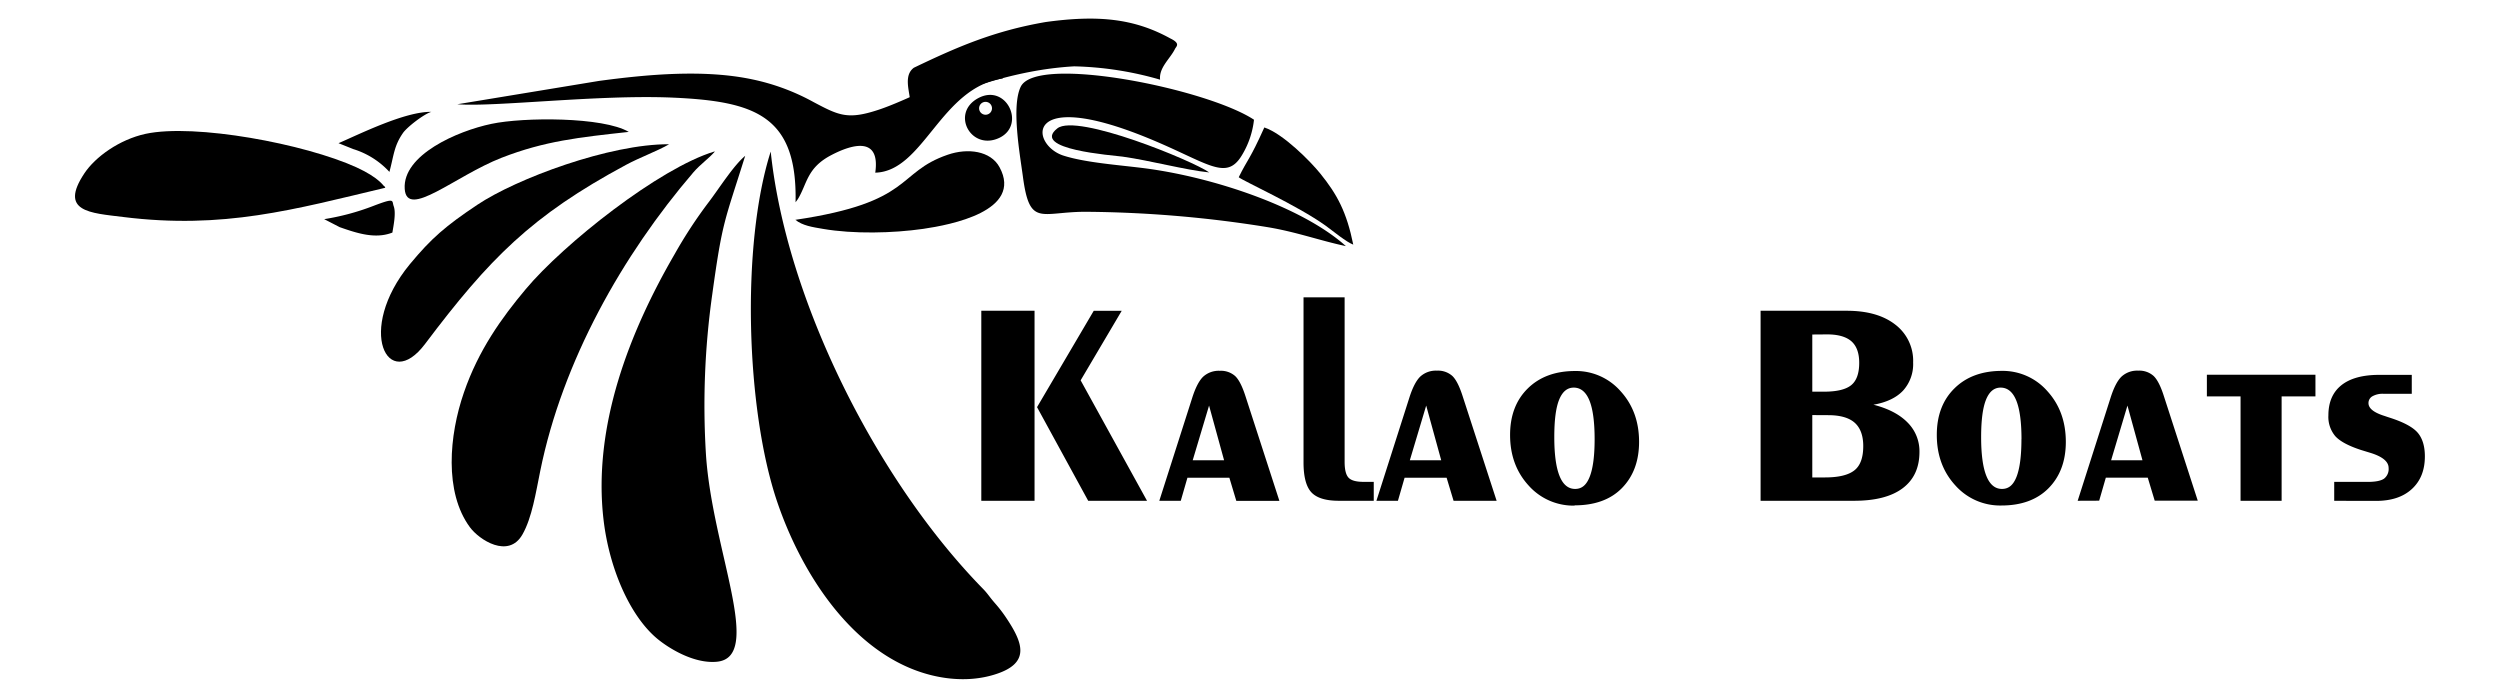
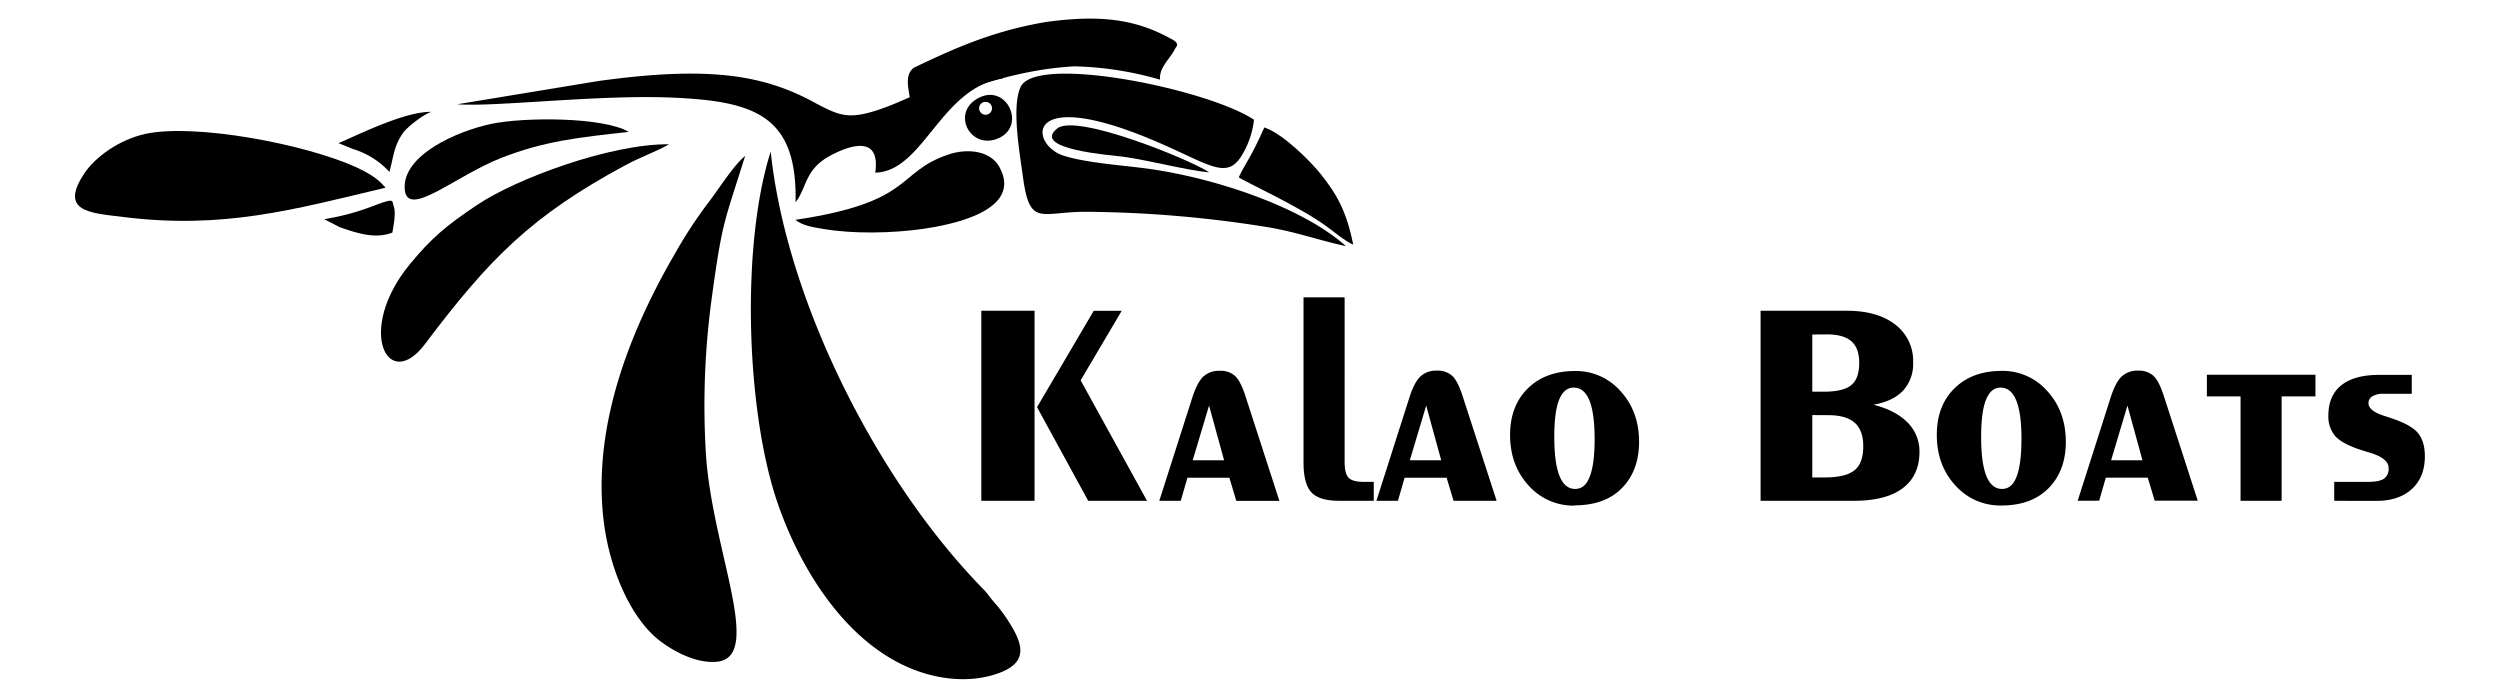
<svg xmlns="http://www.w3.org/2000/svg" id="Слой_1" data-name="Слой 1" viewBox="0 0 841.89 235">
  <defs>
    <style>.cls-1{fill-rule:evenodd;}</style>
  </defs>
  <path class="cls-1" d="M259.51,51.13c-10,31.51-8.28,86.87,2.19,117.79,7.47,22.05,22.5,46.64,44.59,56,8.5,3.61,19,5.23,28.63,2.24,12.27-3.79,9.62-10.65,3.77-19.34a45.3,45.3,0,0,0-3.5-4.54c-1.9-2.15-2.43-3.18-4-4.83-36.07-36.76-66.44-97.6-71.64-147.33" />
  <path class="cls-1" d="M251,52.44c-4,3.28-8.93,11.18-12.36,15.66a155.3,155.3,0,0,0-11.46,17.5c-15.09,26-27.66,57.83-23.92,89.54,1.9,16.14,8.77,32.15,18,39.89,3.87,3.23,12.35,8.52,20.09,7.82,16-1.44-1.47-37.46-3.61-69.73a267.17,267.17,0,0,1,2.12-54c3.45-25,4.11-24.33,11.1-46.68" />
-   <path class="cls-1" d="M240.63,51C222,56.6,189.73,82.19,177,97.43c-8,9.53-15.87,20.47-20.77,34.74-5,14.42-6.67,33.58,2,45.36,3.12,4.26,13,10.72,17.7,2.47,3.23-5.62,4.54-14.25,6-21.39,7.5-37,27.71-72.75,51.54-100.53,2.42-2.82,5.19-4.64,7.22-7" />
  <path class="cls-1" d="M453.24,82.88c-15-13.44-45.31-23.34-67.88-26.23-8.31-1.07-19.8-1.85-27.27-4.26-11.14-3.6-13.69-23.17,28.5-5.89,20.12,8.24,26.29,14.73,31.65,5.74a29.1,29.1,0,0,0,4.05-11.92C406.55,29.91,349,18.25,343.73,29.22c-3.2,6.65-.25,22.88.75,30.34,2.26,16.9,5.91,11.82,20.87,11.76a399.54,399.54,0,0,1,61.29,5.14c9.84,1.6,17.92,4.6,26.6,6.42" />
  <path class="cls-1" d="M129.76,63.22c-.14-.18-.34-.69-.42-.55s-1.56-2.79-9.31-6.32c-17.32-7.89-54.38-14.84-71-11.28C40.18,47,32.12,52.83,28.45,58.32c-8.71,13.05,2,13.38,13,14.75C75.31,77.3,99,70.54,129.79,63.22" />
  <path class="cls-1" d="M154,35.11c12.59,1,47.58-3.34,72.65-2.23,27.64,1.23,41.87,6.11,41.26,35.23l.8-1.09c3.16-5.26,3-10.47,11.2-14.77,7.46-3.91,16.57-6.16,14.84,5.9,16.35-.45,22-28.75,43-31.74-1.22-1.27-2.22-.6-4.89-.94a24.59,24.59,0,0,0-6.47.18c-9.66,1.44-20.83,8.09-30.43,11.28-10.43,3.47-13.4,2-22-2.56a74,74,0,0,0-20.53-7.62c-16.22-3.46-35.28-1.71-51.72.5Z" />
  <path class="cls-1" d="M225.38,48.58c-19.94-.17-51.47,11.56-64.71,20.43C150.06,76.12,145.36,80.12,138,89c-18.25,22.19-7.4,43.5,5.13,26.84C164.86,87,179,72.64,210.75,55.55c4.87-2.62,10.5-4.61,14.63-7" />
  <path class="cls-1" d="M267.81,74c2.42,2,5.84,2.48,9.29,3.07,10.34,1.79,23.62,1.46,33.8,0,9.14-1.33,33.73-6,25.69-20.78-3-5.52-10.7-6.51-17.42-4.19-17.51,6-11.26,16-51.36,21.93" />
  <path class="cls-1" d="M211.74,44.42c-8.62-5.11-35.47-5-46.24-2.71-11.5,2.4-30,10.5-29.21,21.92.71,10.3,17-4.4,32.62-10.5,14.59-5.68,26.19-6.88,42.83-8.71" />
  <path class="cls-1" d="M417.15,59.68c1.27,1.17,19.68,9.45,29.25,16.31,2.73,2,6.89,5.46,9.32,6.39-2.24-11-5.41-16.89-11.09-23.92-3.29-4.08-12.49-13.42-18.86-15.54-4.94,11-5.55,10.52-8.62,16.76" />
  <path class="cls-1" d="M407.22,58.07c-5.5-3.92-44.61-20-51.15-14.84-9.13,7.14,18.71,9.06,22,9.52,9.38,1.32,21.05,4.51,29.19,5.32" />
  <path class="cls-1" d="M114,48.22l5,2a27.55,27.55,0,0,1,12.14,7.67c1.51-5.65,1.54-8.74,4.54-13.07,1.36-2,7.09-6.43,9.58-7.15C136.44,37.5,121,45.21,114,48.22" />
  <path class="cls-1" d="M331.89,34.3a2.17,2.17,0,1,1-2.17,2.17,2.17,2.17,0,0,1,2.17-2.17h0m-2.6-1.18c-9.24,5.12-2.21,17.87,7.33,13.26C345.58,42,338.81,27.84,329.29,33.12Z" />
  <path class="cls-1" d="M109.17,73.8l5.23,2.7c5.74,2,11.94,4.1,17.74,1.82.34-2.14,1.29-6.58.45-8.86-.7-1.89.67-3-6.93-.09a81.16,81.16,0,0,1-16.49,4.43" />
  <path class="cls-1" d="M305.75,37.71c2.82-2.85-2.82-11.33,2-14.9,14.58-7,27-12.4,44.38-15.39,17.51-2.41,29.73-1.25,42,5.53,3.57,1.72,1.95,2.7,1.54,3.55-1.61,3.29-5.44,6.25-5,10.33a112.52,112.52,0,0,0-28.93-4.49c-20.18,1.14-38.71,8.12-56,15.37" />
  <path d="M786.06,168.65v-6.37h11.28q3.92,0,5.49-1.08a4.09,4.09,0,0,0,1.55-3.61q0-3.26-6.37-5.16l-3-.92q-6.27-2.06-8.59-4.63a10.08,10.08,0,0,1-2.32-7q0-6.65,4.37-10.15c2.91-2.32,7.16-3.49,12.71-3.49h11v6.37h-9.57a7,7,0,0,0-3.67.83,2.6,2.6,0,0,0-1.34,2.32c0,1.76,1.84,3.22,5.55,4.36.82.29,1.45.49,1.86.62,4.52,1.47,7.6,3.14,9.18,5s2.4,4.53,2.4,7.94c0,4.65-1.45,8.31-4.38,11s-6.94,4-12.08,4Zm-31.54,0V133.48H743.18V126.2h36.56v7.28H768.35v35.17ZM710.93,155h10.56l-5.06-18.42Zm-11.26,13.64L710.73,134c1.09-3.44,2.32-5.84,3.71-7.18a7.74,7.74,0,0,1,5.62-2,7.2,7.2,0,0,1,5.17,1.78q1.86,1.77,3.45,6.74l11.43,35.27h-14.5l-2.34-7.76H709.15l-2.24,7.76ZM674,170.23a20.19,20.19,0,0,1-15.55-6.79q-6.23-6.81-6.22-17,0-9.78,5.93-15.64T674,124.9a20,20,0,0,1,15.47,6.83q6.19,6.81,6.21,17.05c0,6.58-2,11.79-5.87,15.68S680.61,170.23,674,170.23Zm6.75-22.34c0-5.78-.59-10.13-1.75-13s-2.92-4.36-5.29-4.36c-2.21,0-3.84,1.39-4.93,4.13s-1.62,6.94-1.62,12.53q0,8.7,1.76,13.08c1.18,2.93,2.94,4.38,5.26,4.38s3.86-1.39,4.93-4.17,1.62-7,1.62-12.59Zm-87.86,20.76v-64h29q10.4,0,16.37,4.67a15.3,15.3,0,0,1,6,12.74,13.31,13.31,0,0,1-3.37,9.46c-2.25,2.4-5.58,4-10,4.77q7.5,1.91,11.5,6a13.65,13.65,0,0,1,4,9.88q0,8-5.66,12.25t-16.48,4.22Zm17.41-56V131.9h3.92c4.35,0,7.4-.74,9.2-2.21s2.68-4,2.68-7.51q0-4.92-2.63-7.25c-1.77-1.54-4.48-2.32-8.14-2.32Zm0,27.13v21h4.22c4.72,0,8-.82,10-2.42s2.94-4.33,2.94-8.16c0-3.55-1-6.16-2.88-7.84s-4.88-2.55-8.9-2.55Zm-80,30.49a20.19,20.19,0,0,1-15.55-6.79q-6.22-6.81-6.22-17,0-9.78,5.93-15.64t15.84-5.9a20,20,0,0,1,15.47,6.83q6.19,6.81,6.2,17c0,6.58-2,11.79-5.86,15.68s-9.24,5.73-15.87,5.73Zm6.7-22.38c0-5.78-.58-10.13-1.74-13s-2.93-4.36-5.3-4.36c-2.2,0-3.83,1.39-4.93,4.13s-1.61,6.94-1.61,12.53q0,8.7,1.76,13.08c1.17,2.93,2.94,4.38,5.26,4.38s3.85-1.39,4.93-4.17S537,153.49,537,147.89ZM474.77,155h10.57l-5.06-18.42Zm-11.25,13.64L474.58,134c1.09-3.44,2.32-5.84,3.7-7.18a7.75,7.75,0,0,1,5.62-2,7.22,7.22,0,0,1,5.18,1.78c1.24,1.18,2.38,3.43,3.45,6.74L504,168.65H489.5l-2.34-7.76H473l-2.24,7.76Zm-10.71-13.12c0,2.61.44,4.4,1.32,5.34s2.55,1.41,5.05,1.41h3.44v6.37H450.85q-6.57,0-9.22-2.83c-1.76-1.88-2.66-5.24-2.66-10.09v-55.6h13.84ZM401.65,155h10.57l-5.06-18.42ZM390.4,168.65l11.06-34.6c1.09-3.44,2.32-5.84,3.7-7.18a7.75,7.75,0,0,1,5.62-2,7.22,7.22,0,0,1,5.18,1.78c1.24,1.18,2.38,3.43,3.45,6.74l11.43,35.27H416.33L414,160.89H399.87l-2.24,7.76Zm-59.94,0v-64h17.93v64Zm36,0-17.23-31.54,19.09-32.44h9.42l-13.83,23.41,22.36,40.57Z" />
</svg>